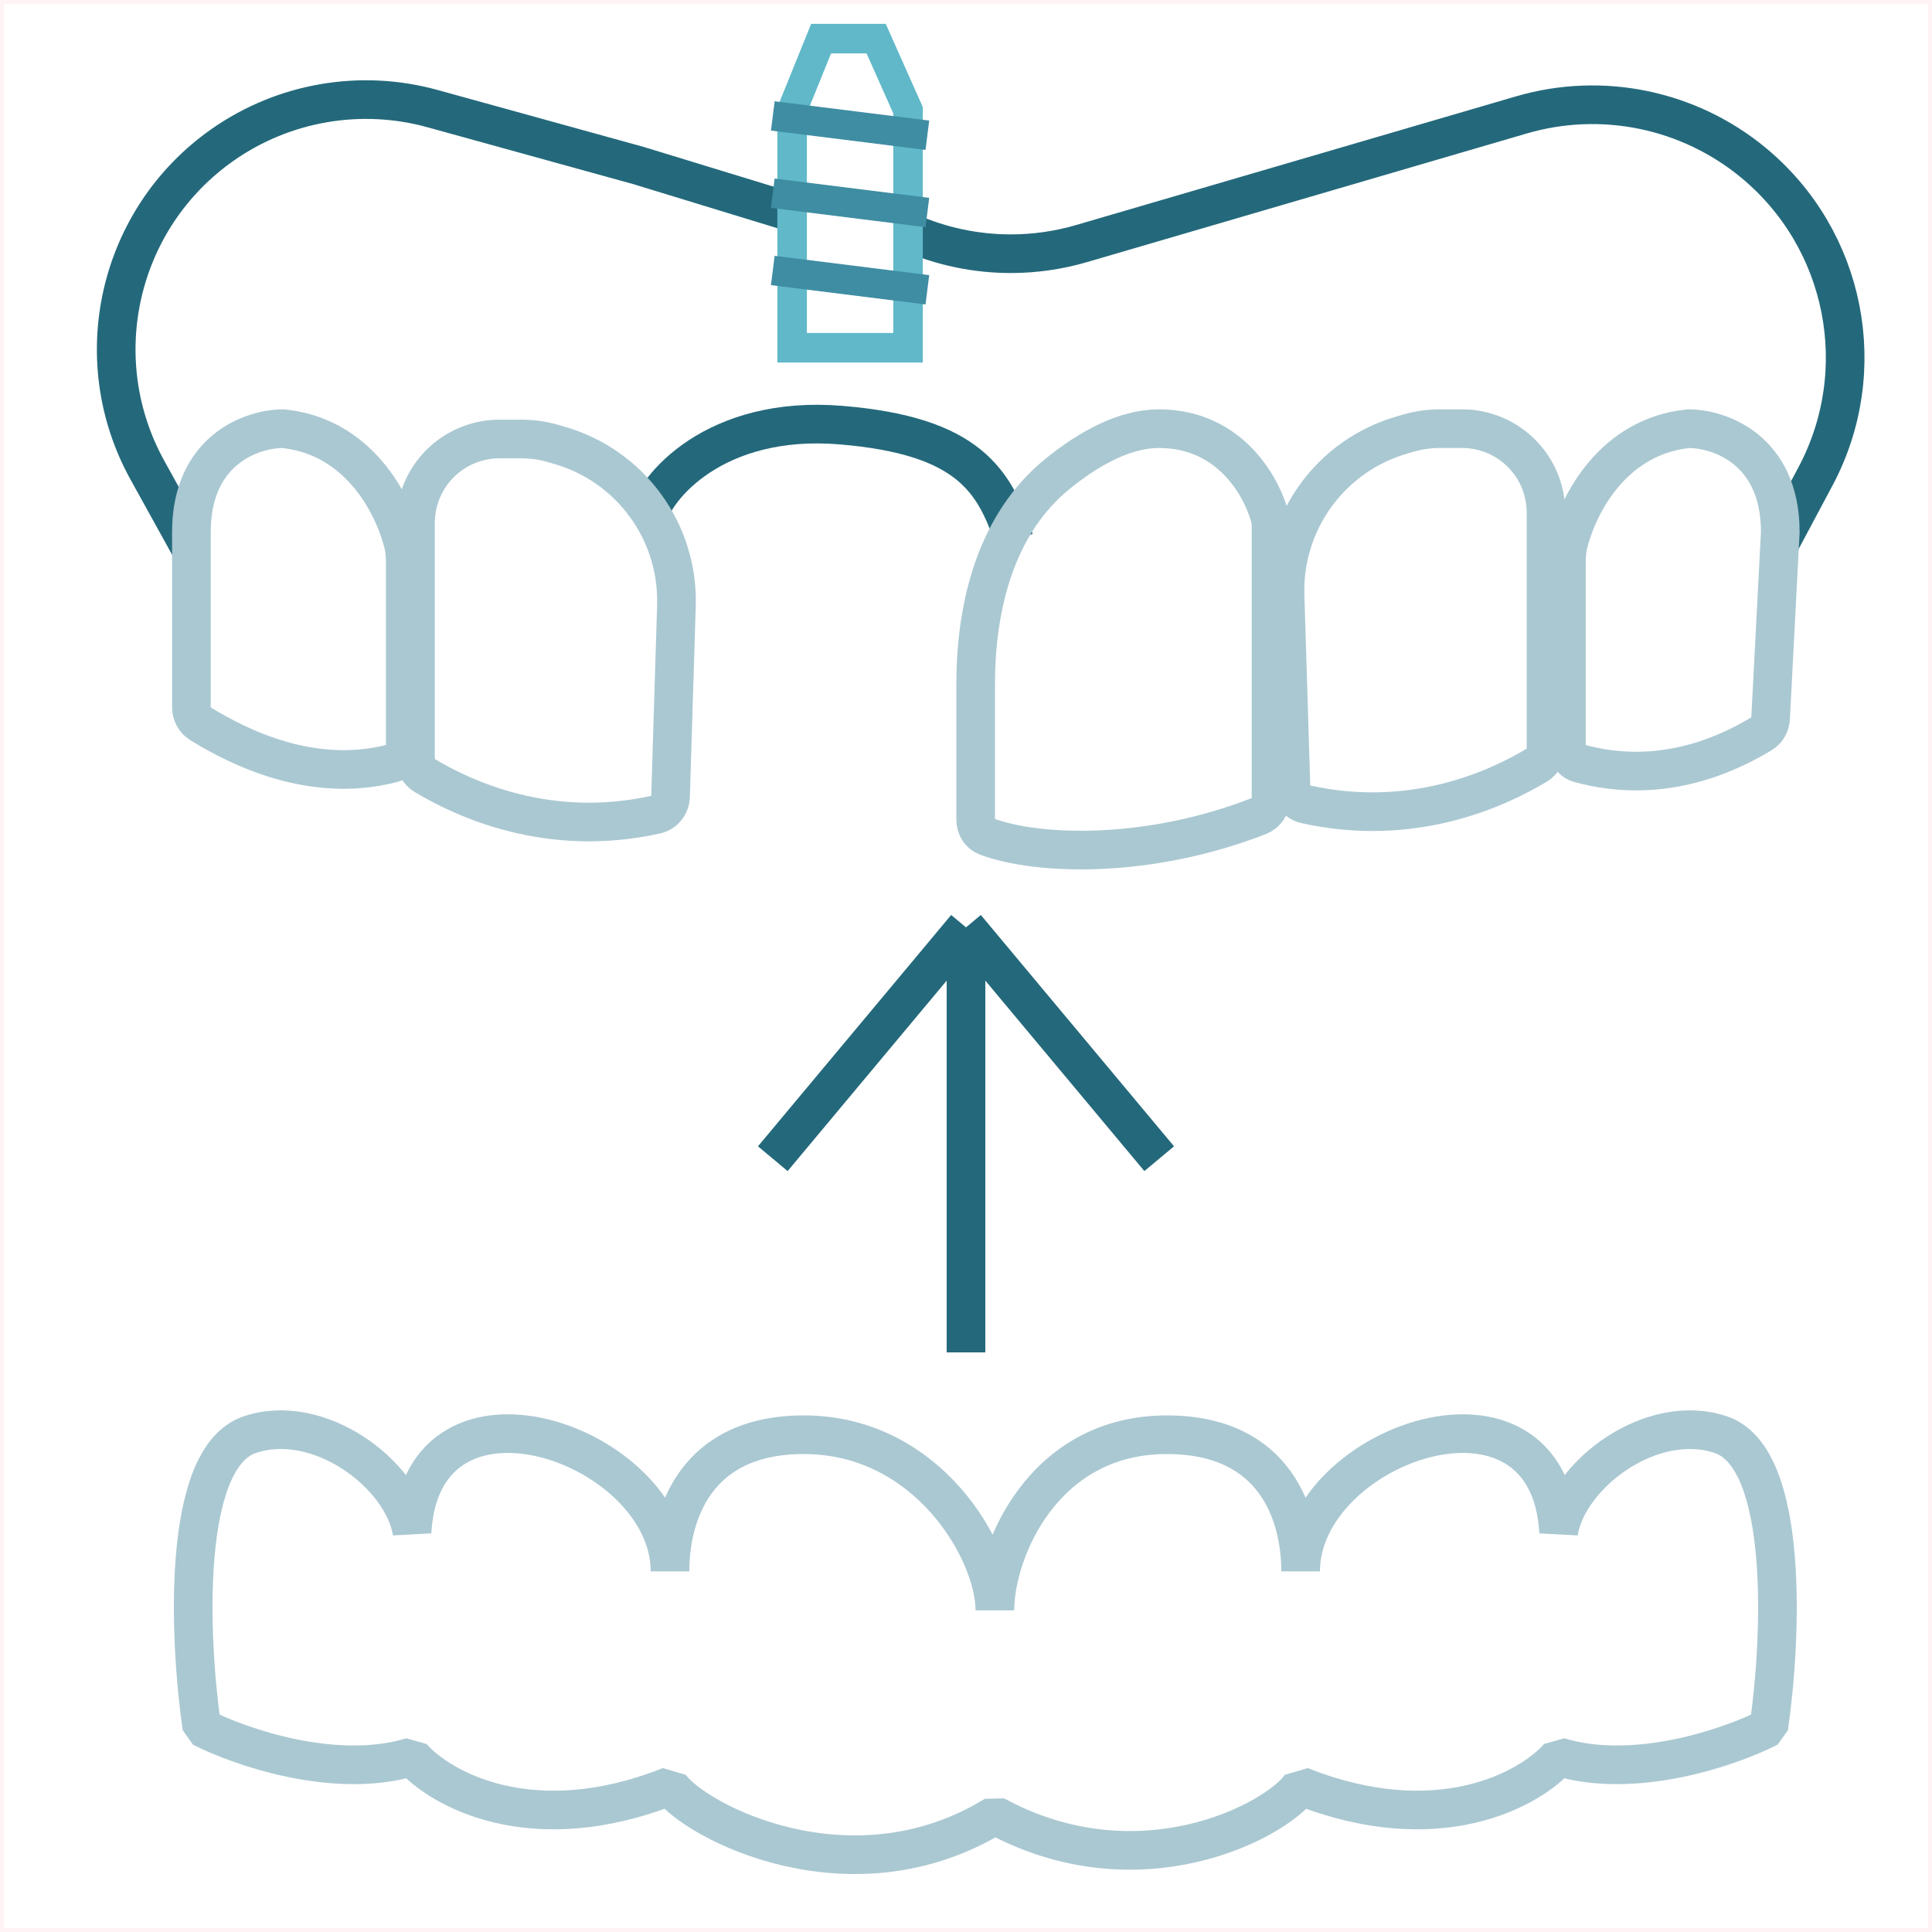
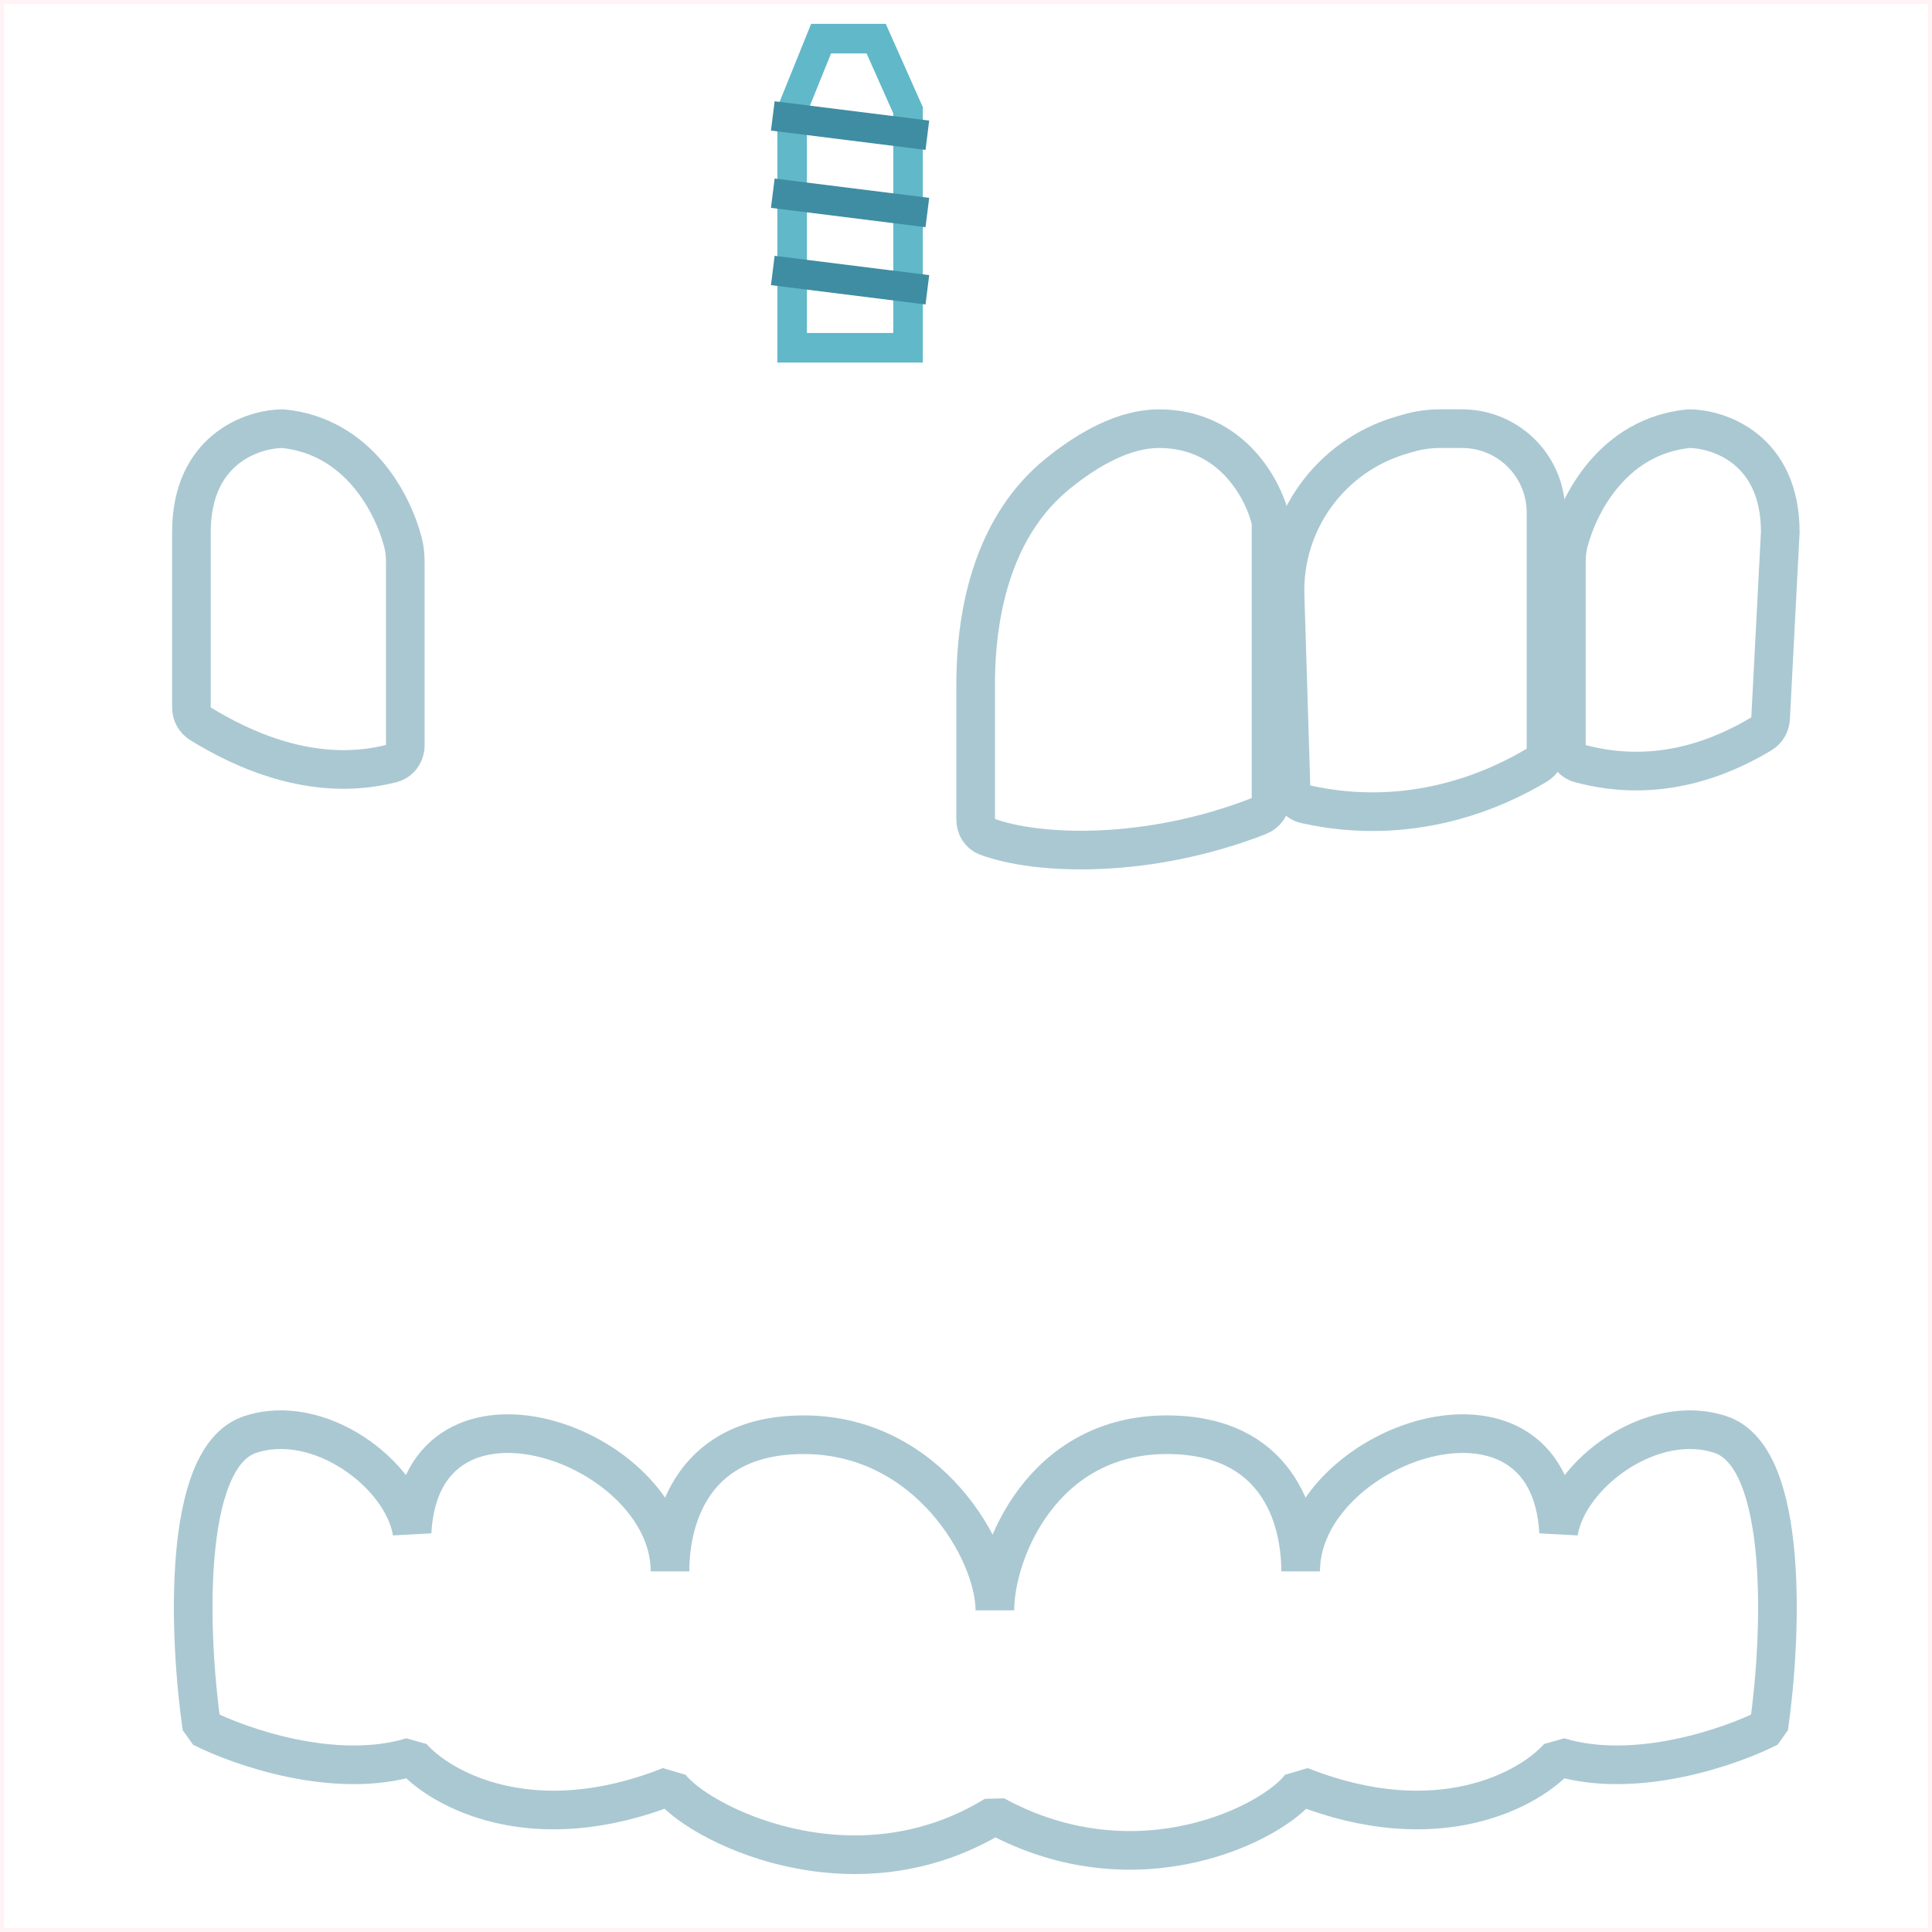
<svg xmlns="http://www.w3.org/2000/svg" width="100" height="100" viewBox="0 0 100 100" fill="none">
  <rect x="0.1" y="0.1" width="99.8" height="99.8" stroke="#FFC5D1" stroke-opacity="0.2" stroke-width="0.2" />
-   <path d="M33.5 26.87C33.861 25.237 37 21.463 43.529 22.004C50.173 22.554 51.473 24.898 52.5 27.951" stroke="#24697B" stroke-width="2" />
  <path d="M65.788 41.307V27.003C65.437 25.398 63.785 22.188 59.989 22.188C58.21 22.188 56.361 23.207 54.736 24.528C51.56 27.111 50.5 31.332 50.5 35.426V42.426C50.5 42.81 50.712 43.166 51.072 43.299C53.767 44.298 59.48 44.459 65.163 42.236C65.544 42.087 65.788 41.716 65.788 41.307Z" stroke="#AAC8D2" stroke-width="2" />
-   <path d="M10 28.621L7.633 24.343C4.43 18.556 6.112 11.285 11.53 7.492V7.492C14.689 5.281 18.671 4.595 22.388 5.622L33.043 8.566L41 11M92.147 28.073L93.963 24.669C96.894 19.179 95.553 12.385 90.755 8.421V8.421C87.41 5.656 82.909 4.73 78.744 5.949C70.843 8.26 64.781 10.034 55.99 12.605C54.798 12.954 53.56 13.132 52.319 13.132V13.132C50.504 13.132 48.709 12.754 47.049 12.021L47 12" stroke="#24697B" stroke-width="2" />
  <path d="M9.908 36.613V27.538C9.908 23.258 13.071 22.188 14.652 22.188C18.519 22.581 20.318 26.001 20.861 28.079C20.952 28.429 20.978 28.79 20.978 29.151V38.577C20.978 39.013 20.7 39.407 20.277 39.515C16.153 40.578 12.379 38.692 10.375 37.462C10.081 37.281 9.908 36.958 9.908 36.613Z" stroke="#AAC8D2" stroke-width="2" />
  <path d="M91.646 37.182L92.147 27.538C92.147 23.258 88.983 22.188 87.402 22.188C83.535 22.581 81.736 26.001 81.193 28.079C81.102 28.429 81.076 28.79 81.076 29.151V38.577C81.076 39.013 81.354 39.406 81.776 39.52C85.869 40.629 89.242 39.145 91.179 37.977C91.459 37.808 91.629 37.508 91.646 37.182Z" stroke="#AAC8D2" stroke-width="2" />
-   <path d="M28.631 22.955L28.974 23.055C32.645 24.119 35.13 27.534 35.012 31.355L34.948 33.422L34.708 41.227C34.694 41.675 34.388 42.065 33.951 42.163C28.432 43.392 24.07 41.391 21.974 40.134C21.678 39.956 21.505 39.633 21.505 39.287L21.505 27.068C21.505 26.67 21.56 26.274 21.668 25.89C22.195 24.017 23.904 22.723 25.85 22.723H26.999C27.551 22.723 28.101 22.801 28.631 22.955Z" stroke="#AAC8D2" stroke-width="2" />
  <path d="M72.896 22.42L72.553 22.52C68.882 23.584 66.397 26.999 66.515 30.82L66.579 32.887L66.819 40.692C66.833 41.14 67.138 41.53 67.576 41.628C73.095 42.857 77.457 40.856 79.552 39.599C79.849 39.421 80.022 39.098 80.022 38.752L80.022 26.533C80.022 26.135 79.967 25.739 79.859 25.355C79.332 23.482 77.623 22.188 75.677 22.188H74.528C73.976 22.188 73.426 22.266 72.896 22.42Z" stroke="#AAC8D2" stroke-width="2" />
  <path d="M47 5.707L47 18L41 18L41 5.707L42.5 2L45.35 2L47 5.707Z" stroke="#60B8C9" stroke-width="1.529" />
  <path d="M48 11L40 10" stroke="#3F8DA2" stroke-width="1.529" />
  <path d="M48 7L40 6" stroke="#3F8DA2" stroke-width="1.529" />
  <path d="M48 15L40 14" stroke="#3F8DA2" stroke-width="1.529" />
  <path d="M80.673 79.312C80.178 70.22 67.32 74.766 67.32 81.333C67.32 78.47 66.061 74.261 60.396 74.261C53.967 74.261 51.495 80.323 51.495 83.353C51.495 80.323 48.033 74.261 41.604 74.261C35.939 74.261 34.68 78.471 34.68 81.333C34.68 74.766 21.822 70.22 21.327 79.312C20.833 76.282 16.481 73.049 12.92 74.261C9.359 75.474 9.788 84.868 10.447 89.414C12.425 90.425 17.371 92.142 21.327 90.93C22.811 92.614 27.558 95.274 34.68 92.445C35.999 94.297 44.077 98.506 51.495 93.96C58.913 98.001 66.001 94.297 67.32 92.445C74.442 95.274 79.189 92.613 80.673 90.93C84.629 92.142 89.575 90.425 91.553 89.414C92.212 84.868 92.641 75.474 89.08 74.261C85.519 73.049 81.167 76.282 80.673 79.312Z" stroke="#AAC8D2" stroke-width="2" stroke-linejoin="bevel" />
-   <path d="M50 48V70M50 48L40 59.974M50 48L60 59.974" stroke="#24697B" stroke-width="2" stroke-linejoin="bevel" />
</svg>